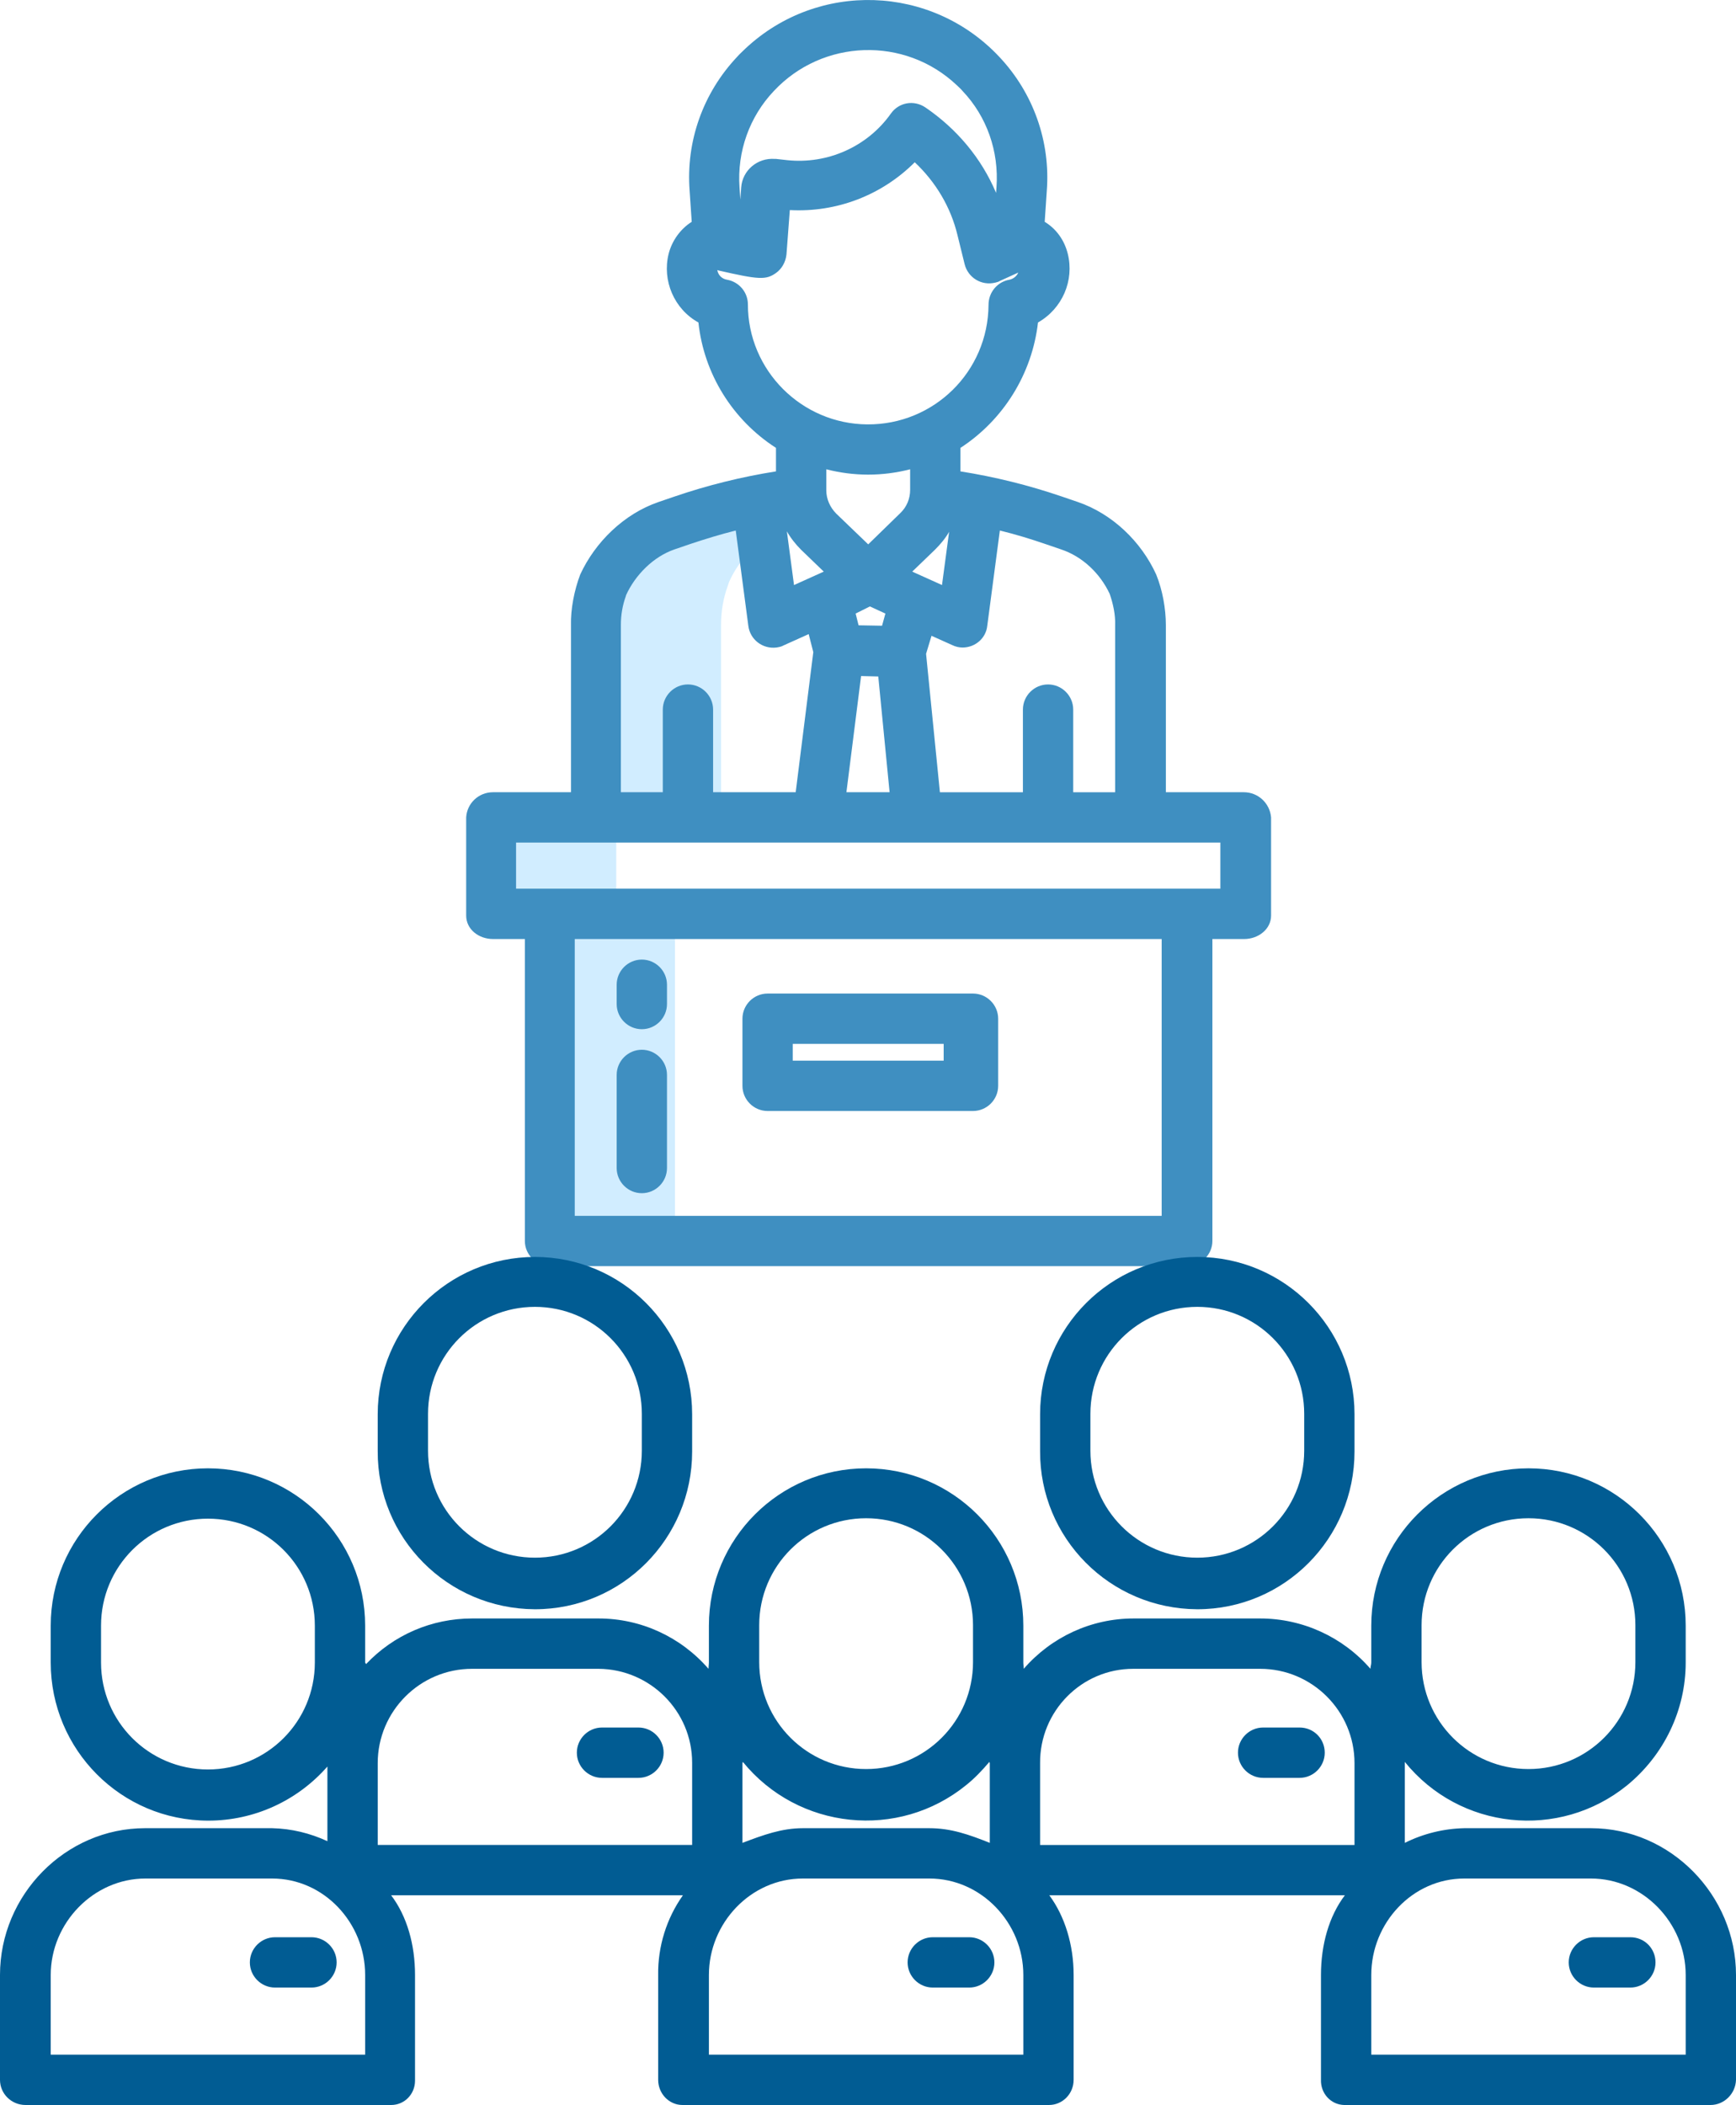
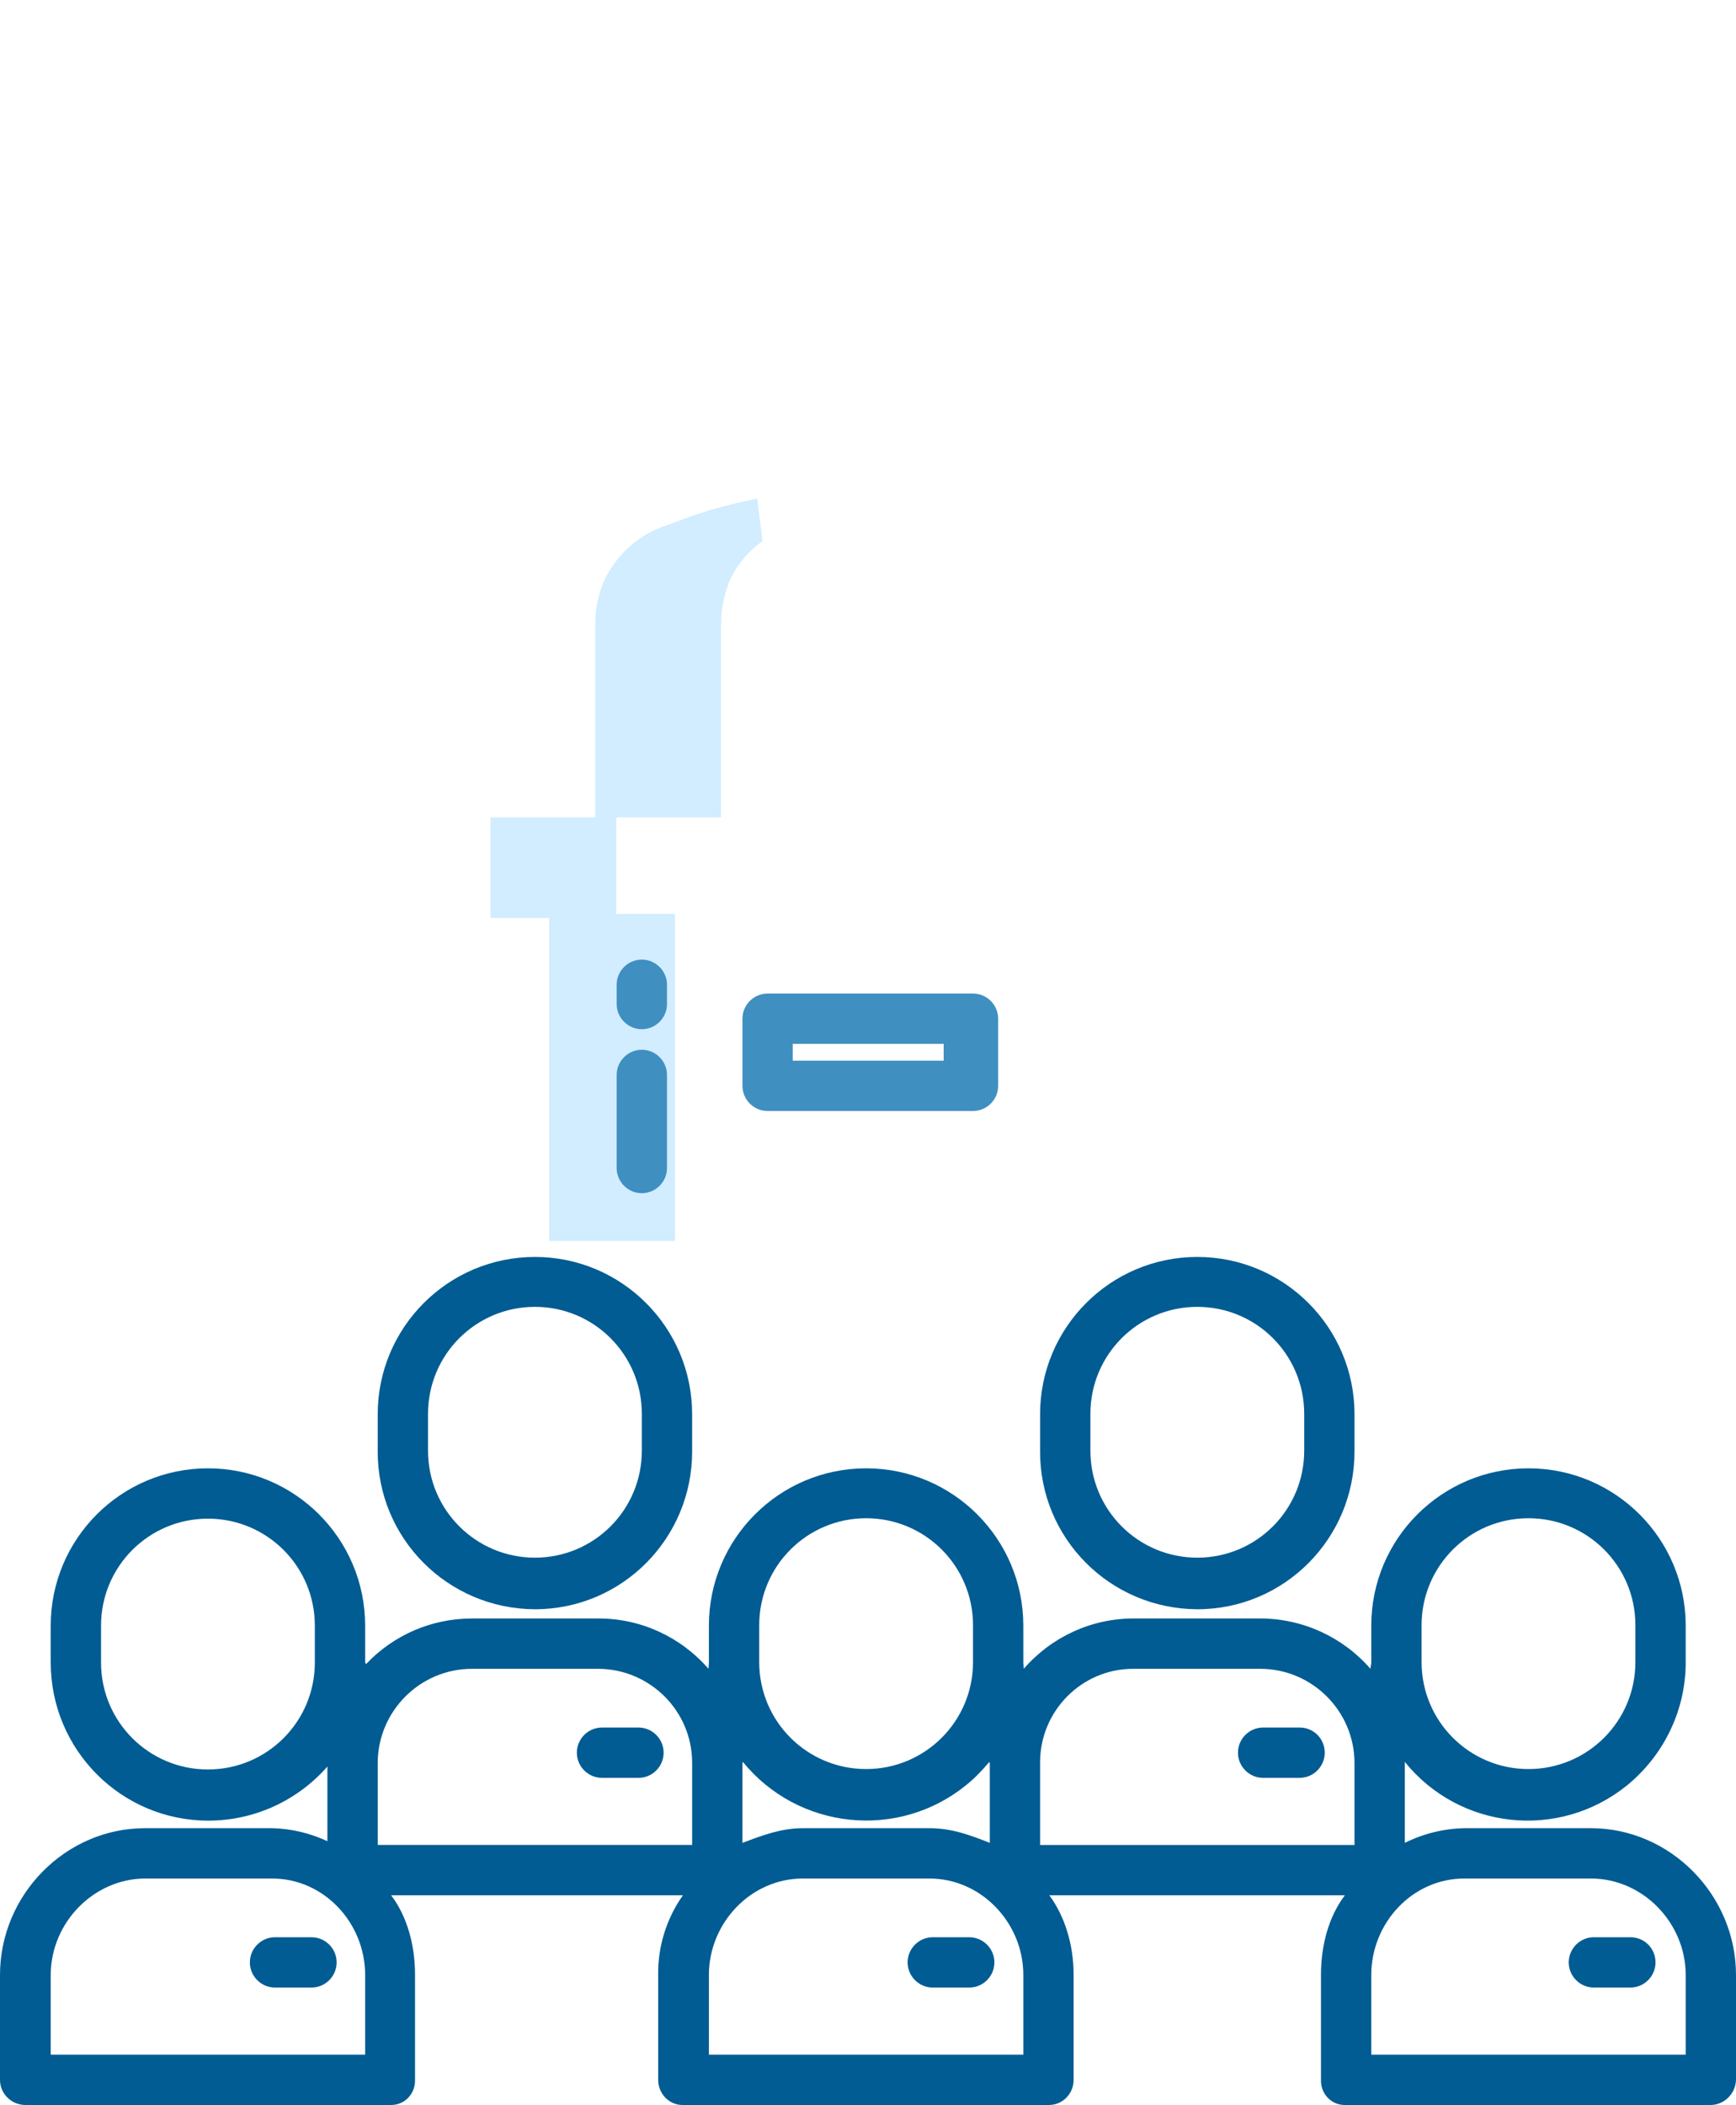
<svg xmlns="http://www.w3.org/2000/svg" id="Layer_2" data-name="Layer 2" viewBox="0 0 414.1 501.89">
  <defs>
    <style>
      .cls-1 {
        fill: #015c93;
      }

      .cls-2 {
        fill: #3f8fc1;
      }

      .cls-3 {
        fill: #d1edff;
      }
    </style>
  </defs>
  <g id="Layer_1-2" data-name="Layer 1">
    <path class="cls-3" d="m180.6,118.89c-6.1,1.2-12.1,2.8-17.9,5l-3.8,1.4c-6.7,2.2-12.1,7.2-15,13.6-.1.3-.2.6-.3.9-1.1,3-1.7,6.2-1.6,9.3v45.8h-25v24h14v77h30v-78h-14v-23h25v-45.9c0-3.2.5-6.3,1.6-9.3l.3-.9c1.7-3.9,4.5-7.3,8-9.8l-1.3-10.1Z" />
    <path class="cls-1" d="m152.3,411.89h-8.7c-3.3,0-6,2.7-6,6s2.7,6,6,6h8.7c3.3,0,6-2.7,6-6s-2.7-6-6-6Z" />
    <path class="cls-1" d="m310,411.89h-8.7c-3.3,0-6,2.7-6,6s2.7,6,6,6h8.7c3.3,0,6-2.7,6-6s-2.6-6-6-6Z" />
    <path class="cls-1" d="m74.3,461.89h-8.7c-3.3,0-6,2.7-6,6s2.7,6,6,6h8.7c3.3,0,6-2.7,6-6s-2.7-6-6-6Z" />
    <path class="cls-1" d="m256.1,495.89v-25c0-7.2-2.1-14-5.8-19h70.5c-3.8,5-5.7,11.8-5.7,19v25c-.1,3.2,2.3,5.9,5.5,6h87.4c3.3,0,6-2.7,6.1-6v-25c0-19-15.6-35-34.6-35h-30.2c-4.9.1-9.8,1.3-14.2,3.5v-19.3c13.1,16.2,36.8,18.7,53,5.6,8.8-7.2,14-17.9,14-29.3v-8.8c0-20.7-16.8-37.5-37.5-37.5s-37.5,16.8-37.5,37.5v8.8c0,.5-.2,1-.2,1.5-6.6-7.6-16.2-12-26.3-12h-30.2c-10.1,0-19.6,4.4-26.2,12,0-.5-.1-1-.1-1.5v-8.8c0-20.7-16.8-37.5-37.5-37.5s-37.5,16.8-37.5,37.5v8.8c0,.5-.1,1-.1,1.5-6.6-7.6-16.1-12-26.2-12h-30.2c-9.6,0-18.7,3.9-25.3,10.9,0-.2-.2-.3-.2-.4v-8.8c0-20.7-16.8-37.5-37.5-37.5s-37.5,16.8-37.5,37.5v8.8c0,20.8,16.8,37.7,37.6,37.7,10.9,0,21.2-4.7,28.4-12.9v17.8c-4.1-1.9-8.6-3-13.2-3.1h-30.3c-19,0-34.6,15.9-34.6,35v25c0,3.3,2.7,6,6.1,6h87.2c3.2,0,5.7-2.6,5.7-5.8v-25.2c0-7.2-1.9-14-5.7-19h69.6c-3.9,5.5-6,12.2-5.9,19v25c0,3.3,2.6,6,5.8,6h87.4c3.3,0,5.9-2.7,5.9-6,0,.1,0,0,0,0h0Zm83-108.4c0-14.1,11.4-25.5,25.5-25.5s25.5,11.4,25.5,25.5v8.8c0,14.1-11.4,25.5-25.5,25.5s-25.5-11.4-25.5-25.5v-8.8Zm-12,83.4c0-12.4,9.8-23,22.2-23h30.2c12.4,0,22.6,10.6,22.6,23v19h-75v-19h0Zm-252-74.5c0,14.1-11.4,25.5-25.5,25.5s-25.5-11.4-25.5-25.5v-8.8c0-14.1,11.4-25.5,25.5-25.5s25.5,11.4,25.5,25.5v8.8Zm12,93.5H12.1v-19c0-12.4,10.2-23,22.6-23h30.2c12.4,0,22.2,10.6,22.2,23v19Zm78-50h-75v-19.5c0-12.4,10.1-22.5,22.5-22.5h30.2c12.3.1,22.3,10.1,22.3,22.4v19.6Zm16-52.4c0-14.1,11.4-25.5,25.5-25.5s25.5,11.4,25.5,25.5v8.8c0,14.1-11.4,25.5-25.5,25.5s-25.5-11.4-25.5-25.5v-8.8Zm-4,32.9c0-.1.1-.2.1-.3,13.2,16.2,37.1,18.7,53.3,5.5,2-1.6,3.8-3.5,5.5-5.5,0,.1.1.2.1.3v19c-5-2-9.3-3.5-14.4-3.5h-30.2c-5,0-9.4,1.6-14.4,3.5v-19h0Zm67,69.5h-75v-19c0-12.4,10-23,22.4-23h30.2c12.4,0,22.4,10.6,22.4,23v19Zm4-69.5c-.1-12.4,9.9-22.5,22.2-22.5h30.3c12.4,0,22.5,10.1,22.5,22.5v19.5h-75v-19.5h0Z" />
    <path class="cls-1" d="m231.2,461.89h-8.7c-3.3,0-6,2.7-6,6s2.7,6,6,6h8.7c3.3,0,6-2.7,6-6s-2.7-6-6-6Z" />
    <path class="cls-1" d="m388.9,461.89h-8.7c-3.3,0-6,2.7-6,6s2.7,6,6,6h8.7c3.3,0,6-2.7,6-6s-2.6-6-6-6Z" />
    <path class="cls-2" d="m183.1,264.89h49c3.3,0,6-2.7,6-6v-16c0-3.3-2.7-6-6-6h-49c-3.3,0-6,2.7-6,6v16c0,3.3,2.7,6,6,6Zm6-16h36v4h-36v-4Z" />
    <path class="cls-2" d="m153.1,245.39c3.3,0,6-2.7,6-6h0v-4.6c0-3.3-2.7-6-6-6s-6,2.7-6,6v4.6c0,3.3,2.7,6,6,6Z" />
    <path class="cls-2" d="m153.1,284.49c3.3,0,6-2.7,6-6v-22.2c0-3.3-2.7-6-6-6s-6,2.7-6,6v22.2c0,3.3,2.7,6,6,6Z" />
-     <path class="cls-2" d="m296.7,188.89h-18.6v-39.8c0-4-.8-8.4-2.3-12.1-3.6-7.9-10.5-14.5-18.7-17.3l-3.8-1.3c-7.9-2.7-16-4.7-24.2-6v-5.6c10.3-6.7,17.1-17.7,18.5-29.9,5.8-3.3,8.7-10,7.1-16.4-.8-3.2-2.7-5.9-5.5-7.6l.5-7.4c.9-11.7-3.2-23.3-11.3-31.9-16.2-17.3-43.3-18.2-60.6-2-.7.7-1.4,1.3-2,2-8.1,8.6-12.2,20.1-11.3,31.9l.5,7.4c-2.7,1.7-4.7,4.5-5.5,7.6-1.6,6.4,1.3,13.2,7.1,16.4,1.3,12.2,8.1,23.2,18.5,29.9v5.6c-8.2,1.3-16.3,3.3-24.2,6l-3.8,1.3c-8.2,2.8-15.1,9.5-18.7,17.3-1.4,3.7-2.3,8.2-2.2,12.1v39.8h-18.6c-3.4,0-6.2,2.6-6.4,6v23.4c0,3.3,3,5.6,6.4,5.6h7.6v72c0,3.3,2.8,6,6.1,6h151.8c3.3,0,6.1-2.7,6.1-6v-72h7.6c3.3,0,6.4-2.3,6.4-5.6v-23.4c-.3-3.4-3.1-6-6.5-6h0Zm-67.1-34.5c3,0,5.6-2.2,5.9-5.2l3-22.7c3.7.9,7.3,2,10.8,3.2l3.8,1.3c5.1,1.7,9.3,5.7,11.6,10.6.8,2.3,1.4,5,1.3,7.5v39.8h-10v-19.7c0-3.3-2.7-6-6-6s-6,2.7-6,6v19.7h-19.8l-3.3-33,1.3-4.3,4.9,2.2c.8.4,1.7.6,2.5.6h0Zm-12-18.1l5.4-5.2c1.3-1.3,2.5-2.7,3.4-4.3l-1.7,12.7-7.1-3.2Zm-33-114.6c11.6-12.4,31.2-13.1,43.6-1.4.5.5,1,.9,1.4,1.4,5.8,6.1,8.7,14.4,8.1,22.9l-.1,1.4c-3.5-8.3-9.4-15.3-16.9-20.4-2.7-1.8-6.3-1.2-8.2,1.5-5.6,7.9-15.1,12.1-24.7,11.1l-2.7-.3h-.3c-4.1-.3-7.7,2.7-8,6.8l-.2,2.9-.2-2.9c-.6-8.6,2.4-16.9,8.2-23Zm-6.2,50.9c0-2.9-2.1-5.4-5-5.9-1.2-.2-2.1-1.1-2.3-2.3.1,0,.2.1.3.1,9.6,2.2,11.3,2.3,13.7.6,1.4-1,2.3-2.6,2.5-4.4l.8-10.6c11.1.6,21.9-3.5,29.8-11.4,5,4.7,8.6,10.7,10.2,17.4l1.7,6.9c.8,3.2,4,5.2,7.3,4.4.4-.1.8-.2,1.1-.4l4.4-2c-.4.9-1.2,1.5-2.1,1.7-2.9.5-5,3-5,6-.1,15.9-13,28.6-28.9,28.5-15.7-.1-28.5-12.9-28.5-28.6h0Zm27,88.6l4.1.1,2.7,27.6h-10.3l3.5-27.7Zm-1.3-14.9l3.4-1.7,3.7,1.7-.8,2.9-5.6-.1-.7-2.8Zm3-16.5l-7.6-7.3c-1.5-1.5-2.4-3.5-2.4-5.6v-5c6.6,1.7,13.4,1.7,20,0v4.9c0,2.1-.8,4.1-2.4,5.6l-7.6,7.4Zm-10.6,6.5l-7.1,3.2-1.7-12.8c.9,1.6,2.1,3.1,3.4,4.4l5.4,5.2Zm-48.4,12.7c0-2.4.4-4.7,1.2-6.9v-.1c2.2-4.9,6.6-9.3,11.6-11l3.8-1.3c3.6-1.2,7.2-2.3,10.8-3.2l3,22.7c.4,3.3,3.4,5.6,6.7,5.2.6-.1,1.2-.2,1.7-.5l6-2.7,1.1,4.3-4.2,33.4h-19.7v-19.7c0-3.3-2.7-6-6-6s-6,2.7-6,6v19.7h-10v-39.9Zm129,140.9h-140v-66h140v66Zm14-78H123.1v-11h168v11Z" />
    <path class="cls-2" d="m149.3,141.99s0,.1,0,0c0,.2.1-.2,0,0Z" />
    <path class="cls-1" d="m285.6,383.69c20.8,0,37.5-16.9,37.5-37.6v-8.9c0-20.7-16.8-37.5-37.5-37.5s-37.5,16.8-37.5,37.5v8.8c-.1,20.7,16.6,37.6,37.5,37.7q-.1-.1,0,0Zm-25.5-46.6c0-14.1,11.4-25.5,25.5-25.5s25.5,11.4,25.5,25.5v8.8c0,14.1-11.4,25.5-25.5,25.5s-25.5-11.4-25.5-25.5v-8.8Z" />
    <path class="cls-1" d="m127.6,383.69c20.8,0,37.5-16.9,37.5-37.6v-8.9c0-20.7-16.8-37.5-37.5-37.5s-37.5,16.8-37.5,37.5v8.8c-.1,20.7,16.6,37.6,37.5,37.7q-.1-.1,0,0Zm-25.5-46.6c0-14.1,11.4-25.5,25.5-25.5s25.5,11.4,25.5,25.5v8.8c0,14.1-11.4,25.5-25.5,25.5s-25.5-11.4-25.5-25.5v-8.8Z" />
  </g>
</svg>